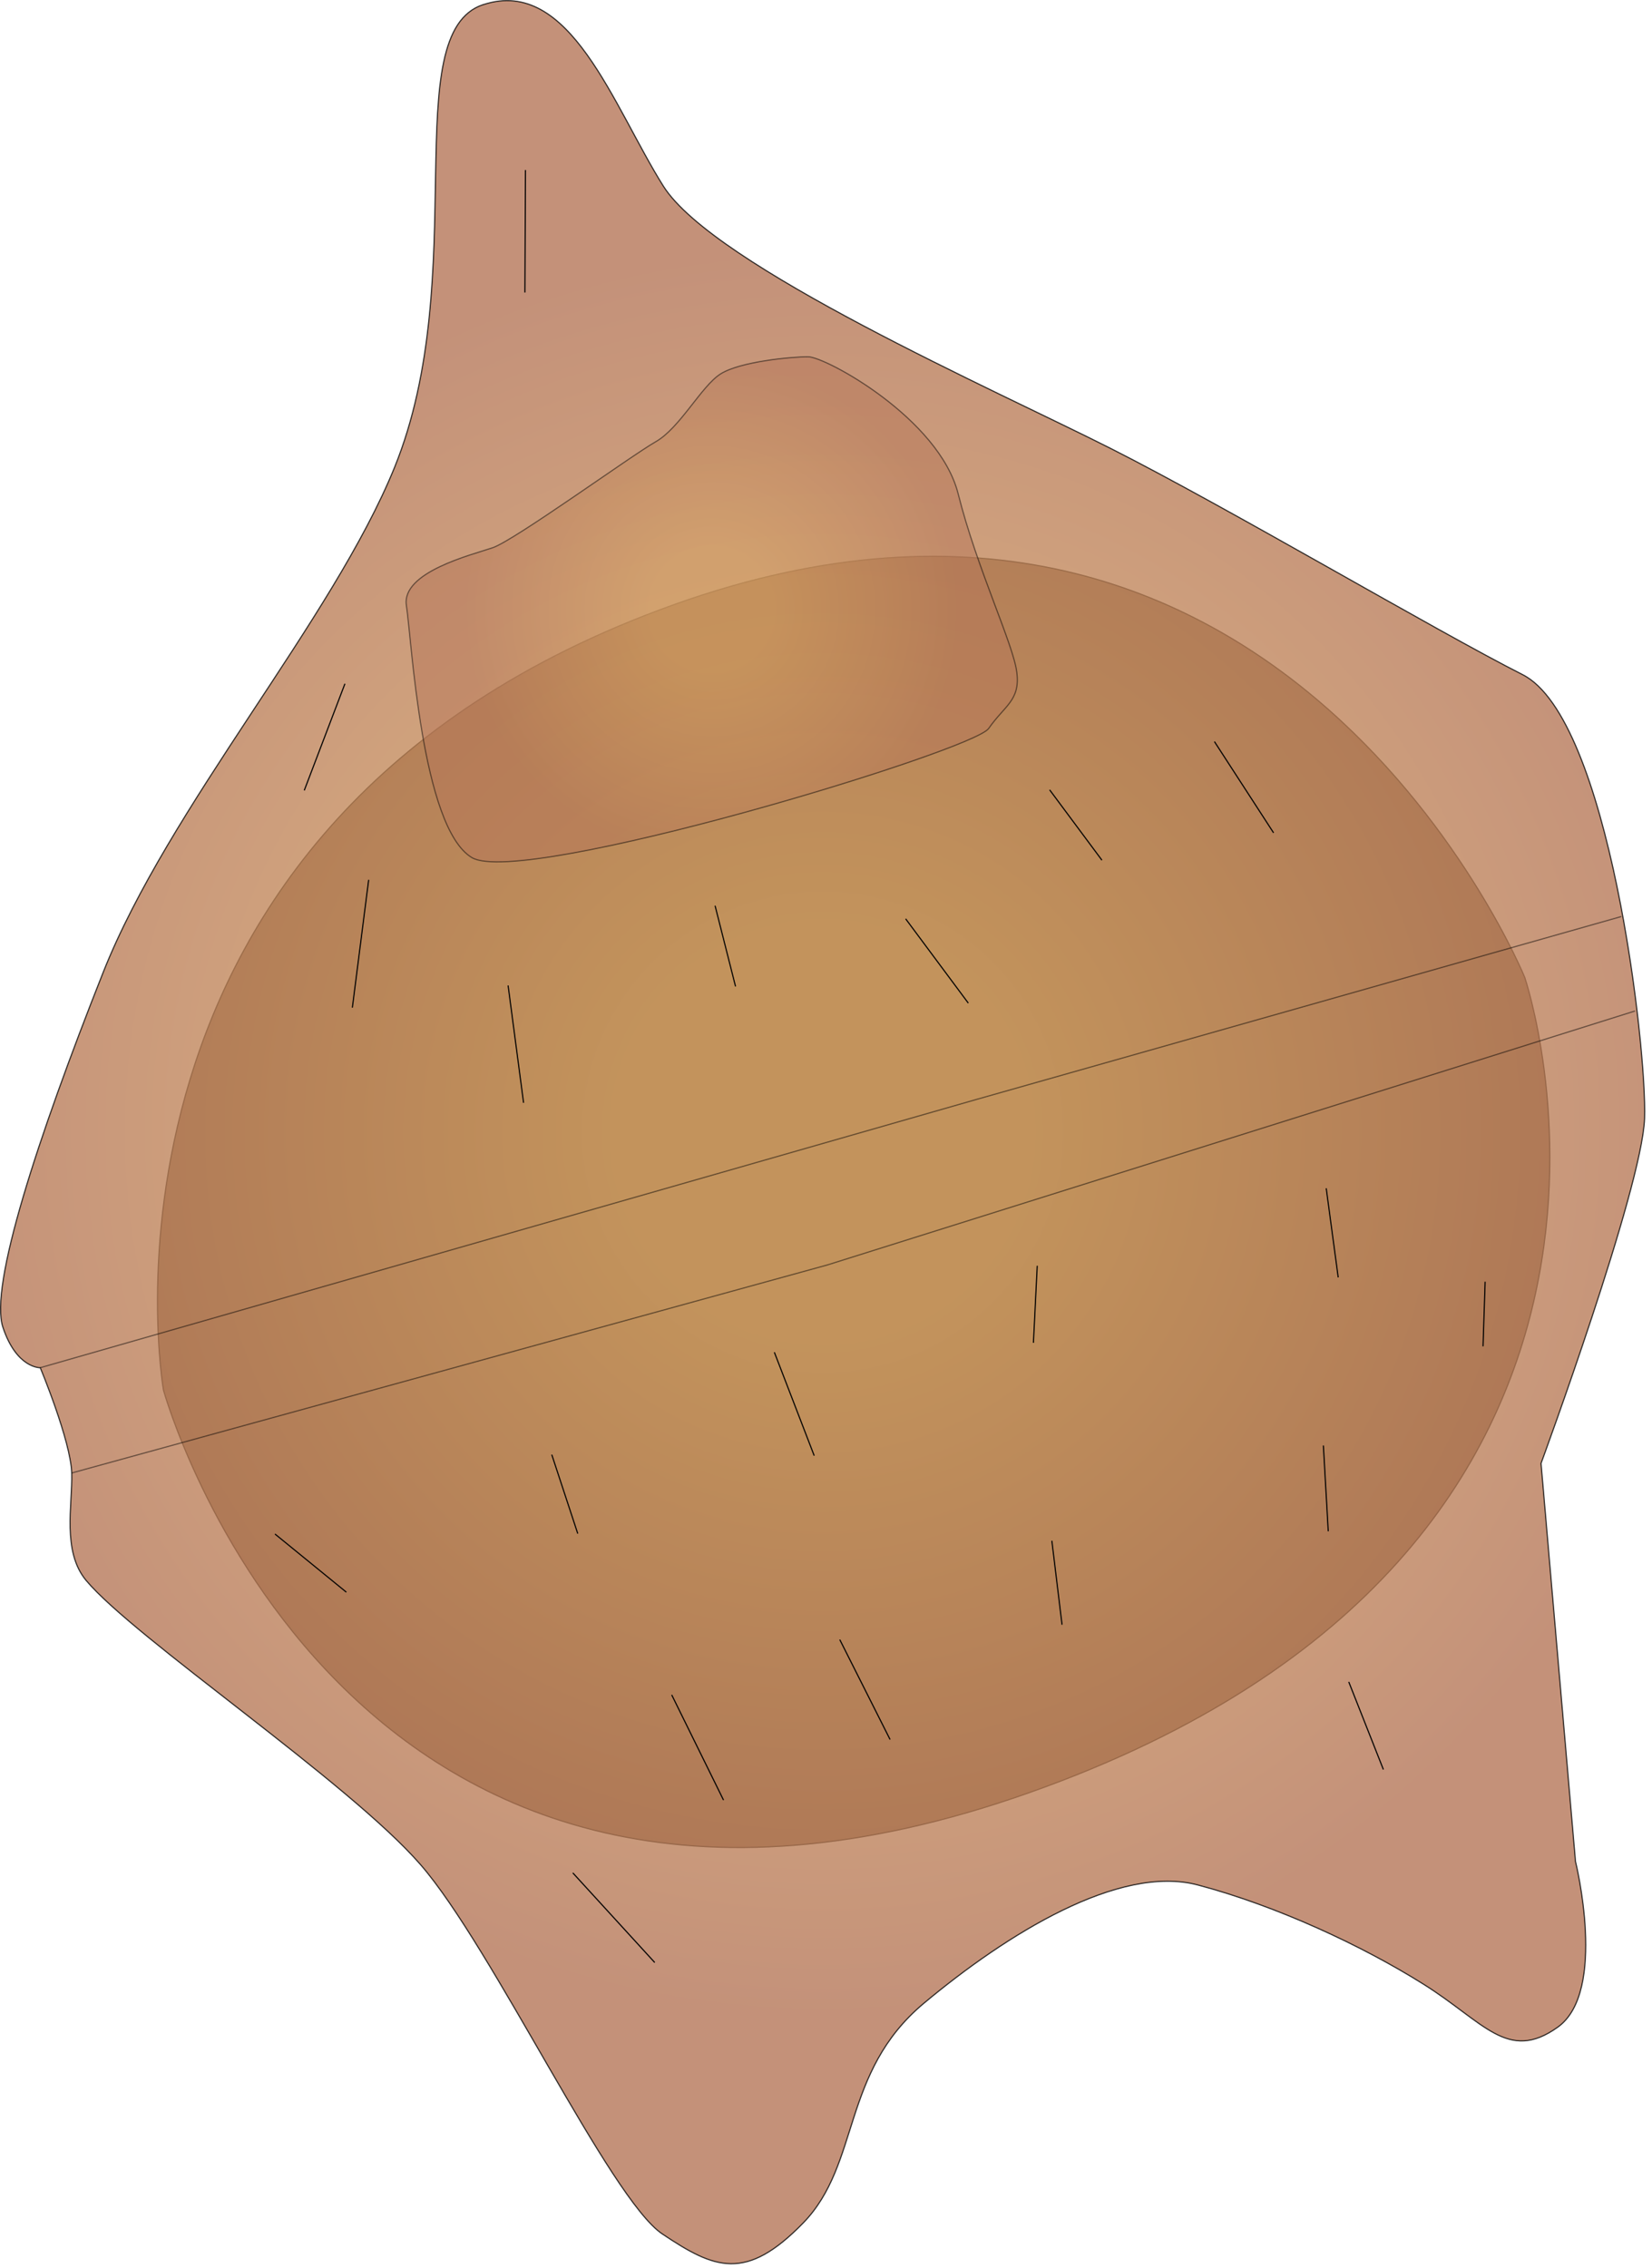
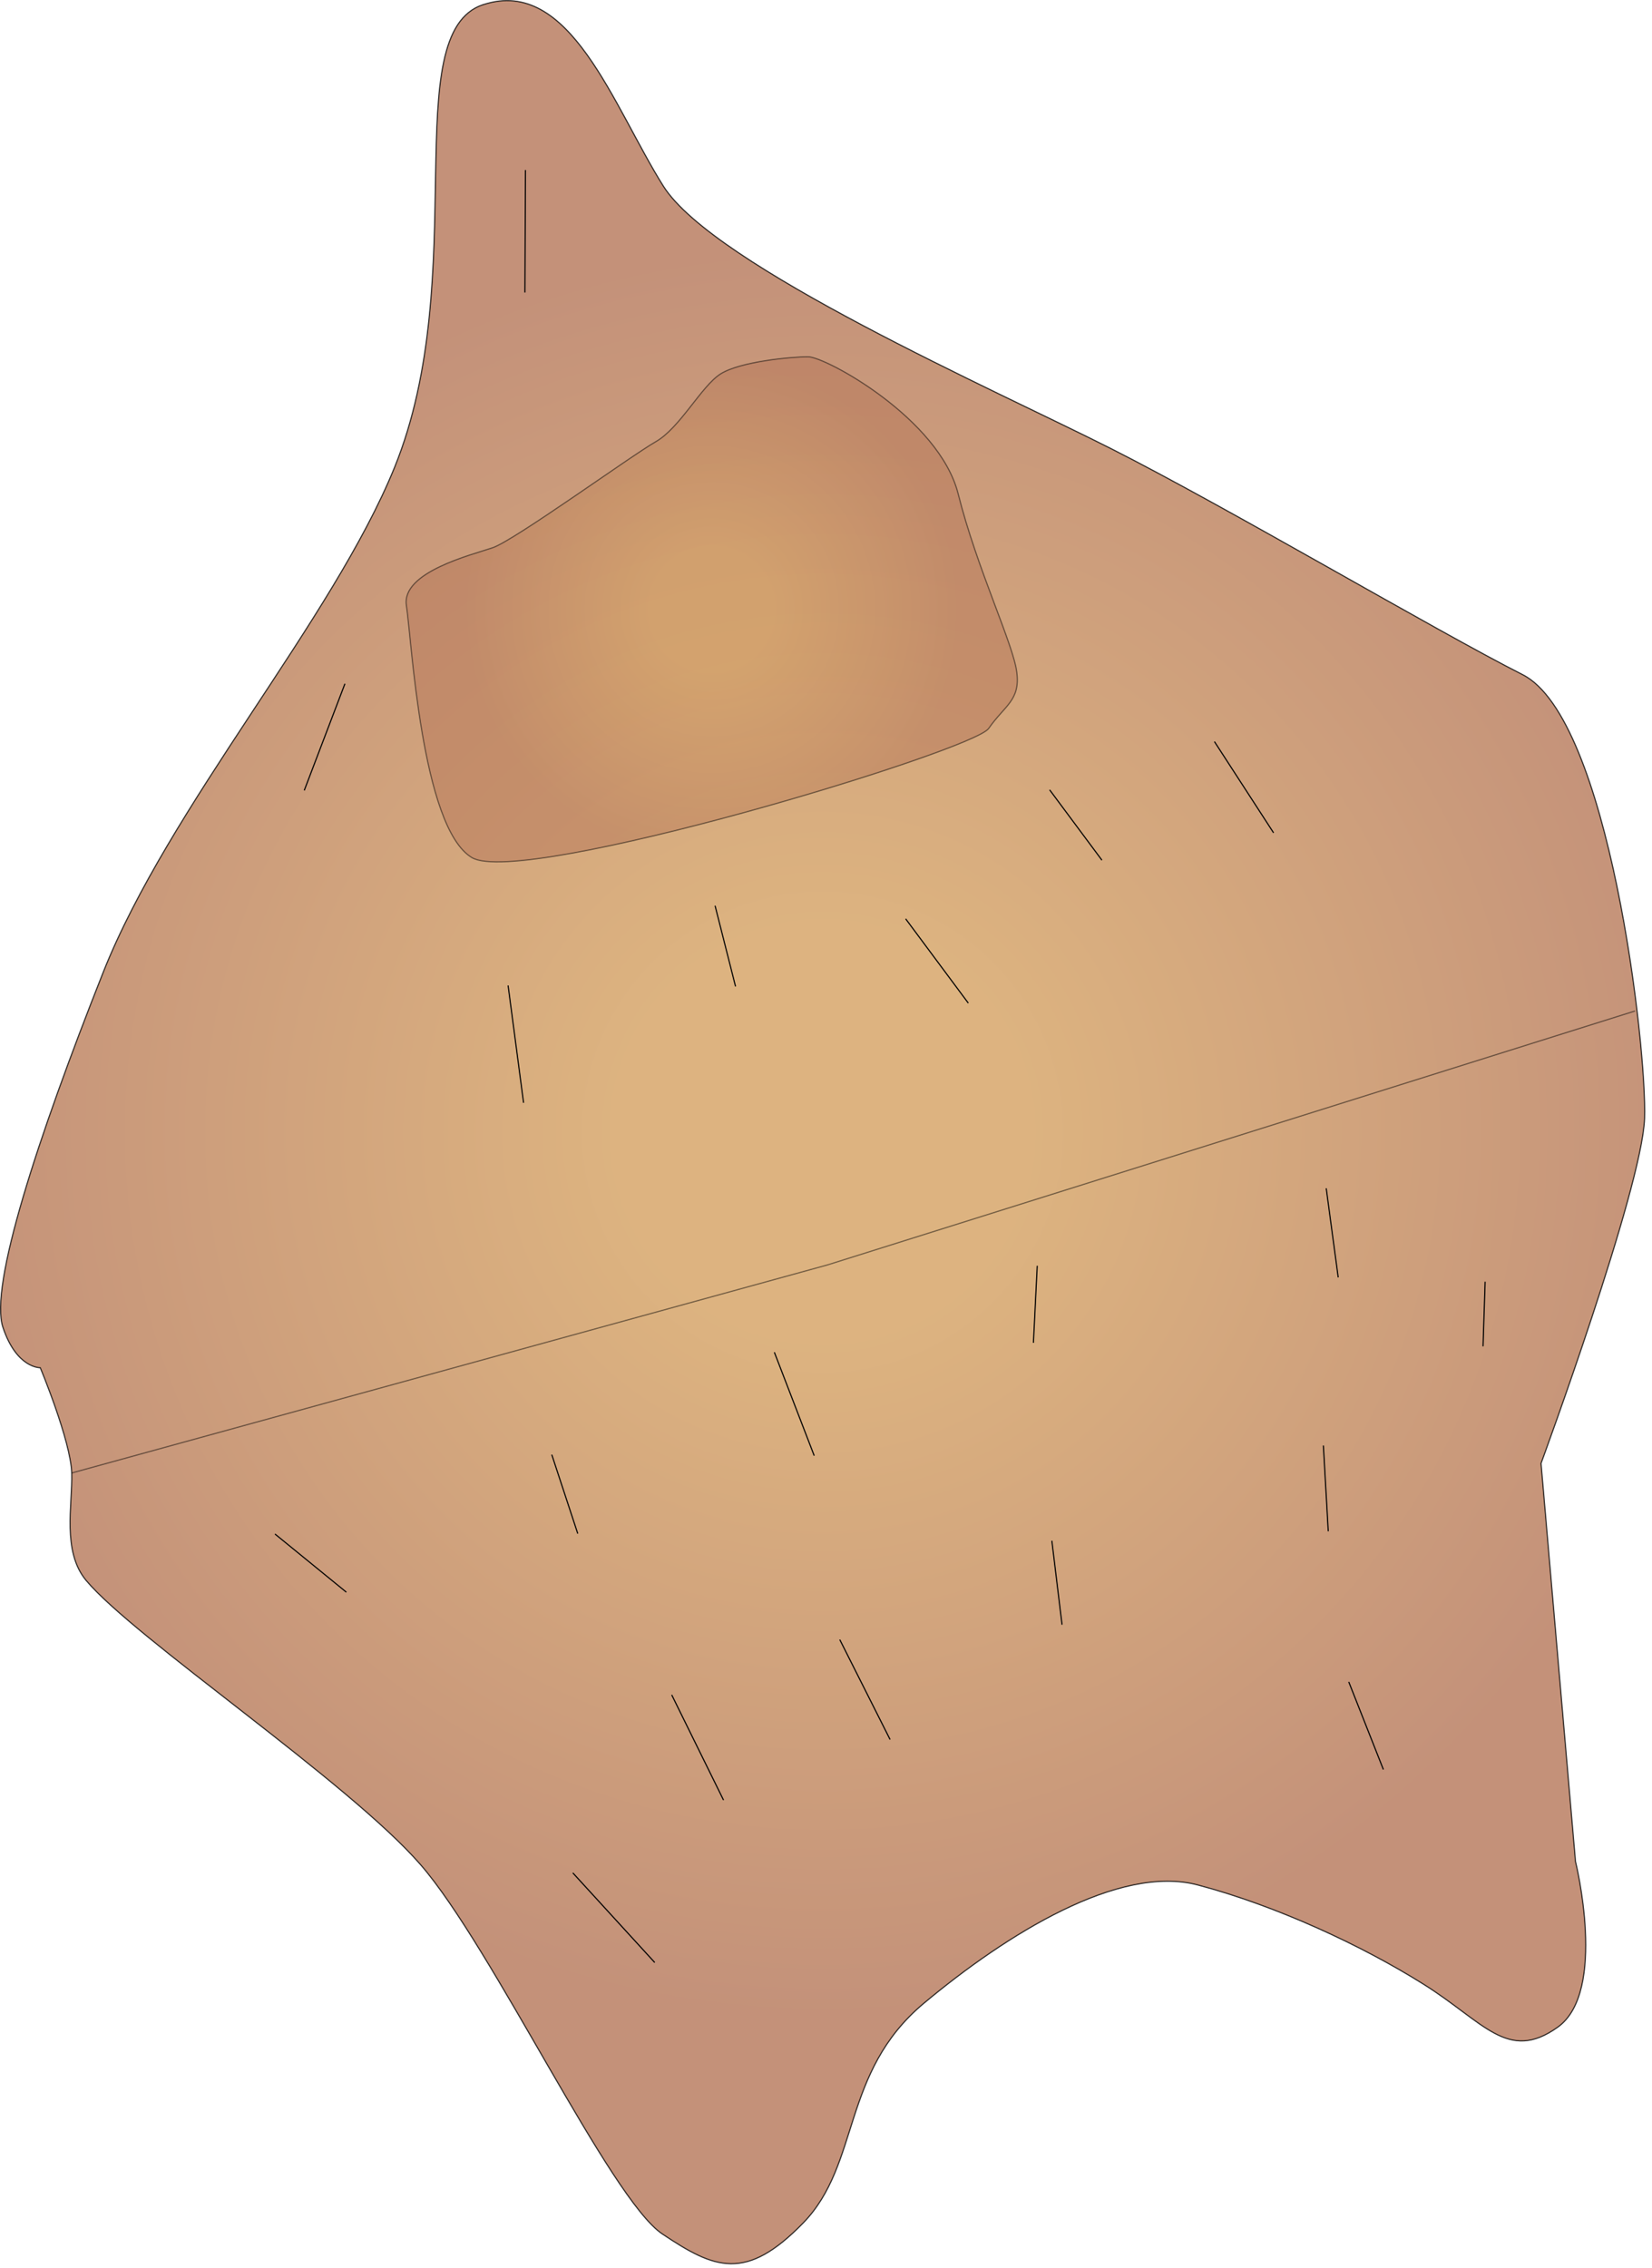
<svg xmlns="http://www.w3.org/2000/svg" xmlns:ns1="https://ian.umces.edu/media-library/" x="0px" y="0px" width="365" height="501" viewBox="0 0 365 501" xml:space="preserve">
  <title>Dinoflagellate cyst 1</title>
  <desc>
    <ns1:title>Dinoflagellate cyst 1</ns1:title>
    <ns1:descr>Illustration of a dinoflagellate cyst</ns1:descr>
    <ns1:scene>
      <ns1:contains>microalgae, algae, dinoflagellate, Protozoa, Dinophyta, Dinophyceae, Ebriophyceae, </ns1:contains>
      <ns1:when>2004-03-05</ns1:when>
    </ns1:scene>
  </desc>
  <defs />
-   <path stroke="#000" stroke-width=".25" d="m148.94 133.57c134.76-48.138 187.94 82.362 187.94 82.362s42.794 126.21-109.35 180.08c-152.13 53.91-191.41-88.89-191.41-88.89s-21.907-125.36 112.82-173.55z" fill="#7E5F4A" />
  <radialGradient id="ian_symbols_5dc26b6b2ac3d084154e66eaed60f0a8" gradientUnits="userSpaceOnUse" cy="250.13" cx="181.75" r="218.51">
    <stop stop-color="#D4A060" offset=".213" />
    <stop stop-color="#B57658" offset=".888" />
  </radialGradient>
  <path opacity=".8" stroke="#000" stroke-width=".25" d="m106.76 1.014c-19.177 6.316-2.349 59.738-19.576 102.22-13.731 33.806-49.879 74.933-64.414 111.65-14.556 36.74-25.17 69.31-22.12 78.38 3.03 9.096 8.246 8.913 8.246 8.913s6.714 16.08 6.95 23.26c.182 7.199-2.166 17.287 3.178 23.731 10.722 12.801 57.983 44.494 73.874 62.774 15.897 18.259 41.883 73.907 53.449 81.62 11.545 7.732 18.428 10.601 31.127-2.45 12.692-13.083 8.333-33.178 26.612-48.495 18.3-15.29 43.158-30.79 60.588-26.161 17.436 4.615 36.316 13.435 49.73 21.85 13.448 8.394 18.711 17.463 29.764 9.567 11.06-7.888 3.928-36.612 3.928-36.612l-7.611-87.957s22.261-60.492 22.875-76.181c.539-15.682-7.828-88.442-26.957-98.078-19.15-9.696-65.426-37.045-90.946-49.939-25.526-12.915-87.747-40.311-98.894-57.99-11.08-17.61-20.58-46.402-39.8-40.087z" fill="url(#ian_symbols_5dc26b6b2ac3d084154e66eaed60f0a8)" />
-   <polyline opacity=".5" stroke="#000" stroke-width=".25" points="8.896 302.17 215.78 242.89 358.22 202.49" fill="none" />
  <polyline opacity=".5" stroke="#000" stroke-width=".25" points="15.846 325.43 182.79 279.47 361.24 223.36" fill="none" />
  <radialGradient id="ian_symbols_47b76ea418c373a47945284783b24eba" gradientUnits="userSpaceOnUse" cy="134.62" cx="157.25" r="61.938">
    <stop stop-color="#D4A060" offset=".213" />
    <stop stop-color="#B57658" offset=".888" />
  </radialGradient>
  <path opacity=".5" stroke="#000" stroke-width=".25" d="m89.787 133.75c1.147 7.341 3.327 49.103 14.474 55.722 11.181 6.613 110.68-23.516 114.18-28.529 3.495-5.047 7.004-6.188 6.222-12.355-.723-6.194-8.786-22.841-12.963-39.487-4.203-16.653-29.278-30.277-33.145-30.277-3.873 0-15.047 1.08-19.339 3.779-4.265 2.686-8.975 11.963-14.379 15.013-5.412 3.084-31.397 21.93-36.047 23.415-4.63 1.57-20.123 5.36-19.003 12.73z" fill="url(#ian_symbols_47b76ea418c373a47945284783b24eba)" />
  <line y2="64.618" x1="116.1" x2="115.98" stroke="#000" y1="37.573" stroke-width=".25" fill="none" />
  <line y2="151.06" x1="67.223" x2="76.21" stroke="#000" y1="174.63" stroke-width=".25" fill="none" />
-   <line y2="194.39" x1="77.851" x2="81.454" stroke="#000" y1="222.62" stroke-width=".25" fill="none" />
  <line y2="243.64" x1="112.26" x2="115.68" stroke="#000" y1="217.72" stroke-width=".25" fill="none" />
  <line y2="217.93" x1="157.99" x2="162.51" stroke="#000" y1="200.1" stroke-width=".25" fill="none" />
  <line y2="221.62" x1="200.1" x2="213.94" stroke="#000" y1="203" stroke-width=".25" fill="none" />
  <line y2="190.04" x1="231.91" x2="243.46" stroke="#000" y1="174.5" stroke-width=".25" fill="none" />
  <line y2="184" x1="268.32" x2="281.39" stroke="#000" y1="163.84" stroke-width=".25" fill="none" />
  <line y2="282.22" x1="293.02" x2="295.67" stroke="#000" y1="262.53" stroke-width=".25" fill="none" />
  <line y2="297.45" x1="328.13" x2="327.67" stroke="#000" y1="283.17" stroke-width=".25" fill="none" />
  <line y2="338.31" x1="292.39" x2="293.47" stroke="#000" y1="319.36" stroke-width=".25" fill="none" />
  <line y2="390.94" x1="298" x2="305.65" stroke="#000" y1="371.58" stroke-width=".25" fill="none" />
  <line y2="296.67" x1="229.17" x2="228.33" stroke="#000" y1="279.65" stroke-width=".25" fill="none" />
  <line y2="321.6" x1="171.09" x2="179.89" stroke="#000" y1="298.76" stroke-width=".25" fill="none" />
  <line y2="384.32" x1="185.54" x2="196.66" stroke="#000" y1="362.24" stroke-width=".25" fill="none" />
  <line y2="358.95" x1="232.4" x2="234.65" stroke="#000" y1="340.4" stroke-width=".25" fill="none" />
  <line y2="397.7" x1="148.41" x2="159.86" stroke="#000" y1="374.45" stroke-width=".25" fill="none" />
  <line y2="338.82" x1="121.91" x2="127.65" stroke="#000" y1="321.38" stroke-width=".25" fill="none" />
  <line y2="351.76" x1="60.751" x2="76.521" stroke="#000" y1="338.91" stroke-width=".25" fill="none" />
  <line y2="433.58" x1="126.56" x2="144.66" stroke="#000" y1="413.78" stroke-width=".25" fill="none" />
</svg>